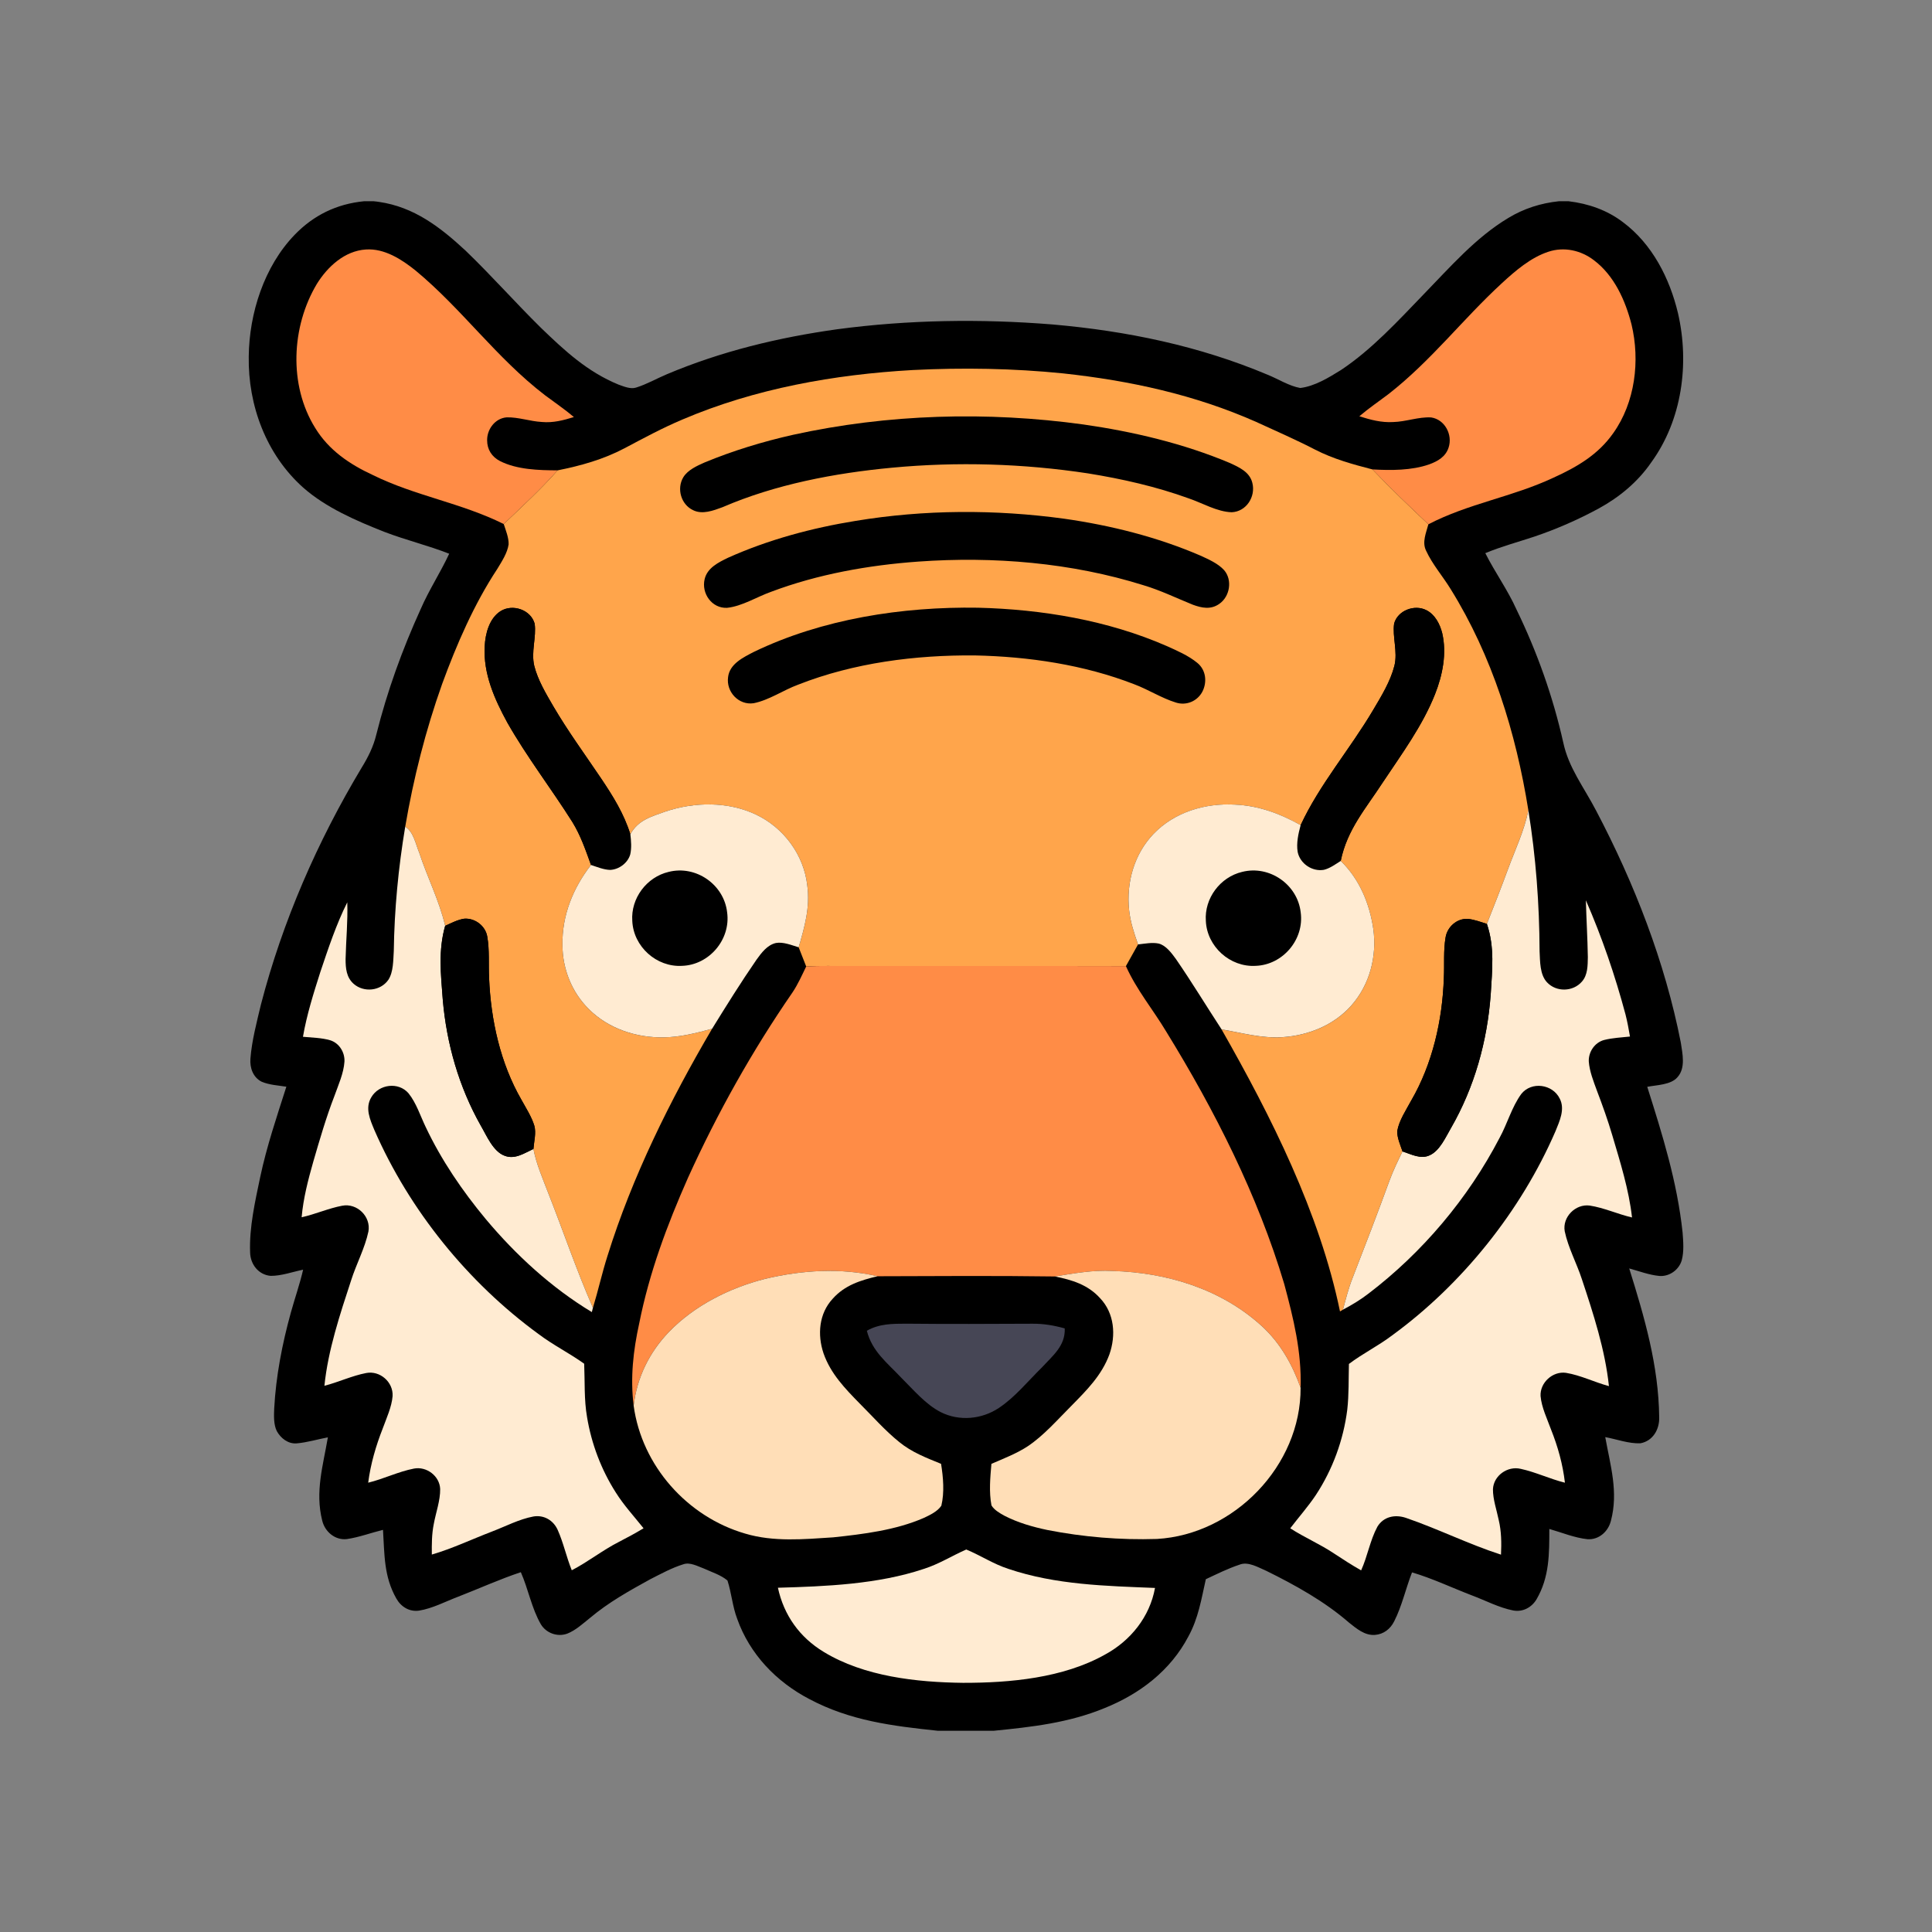
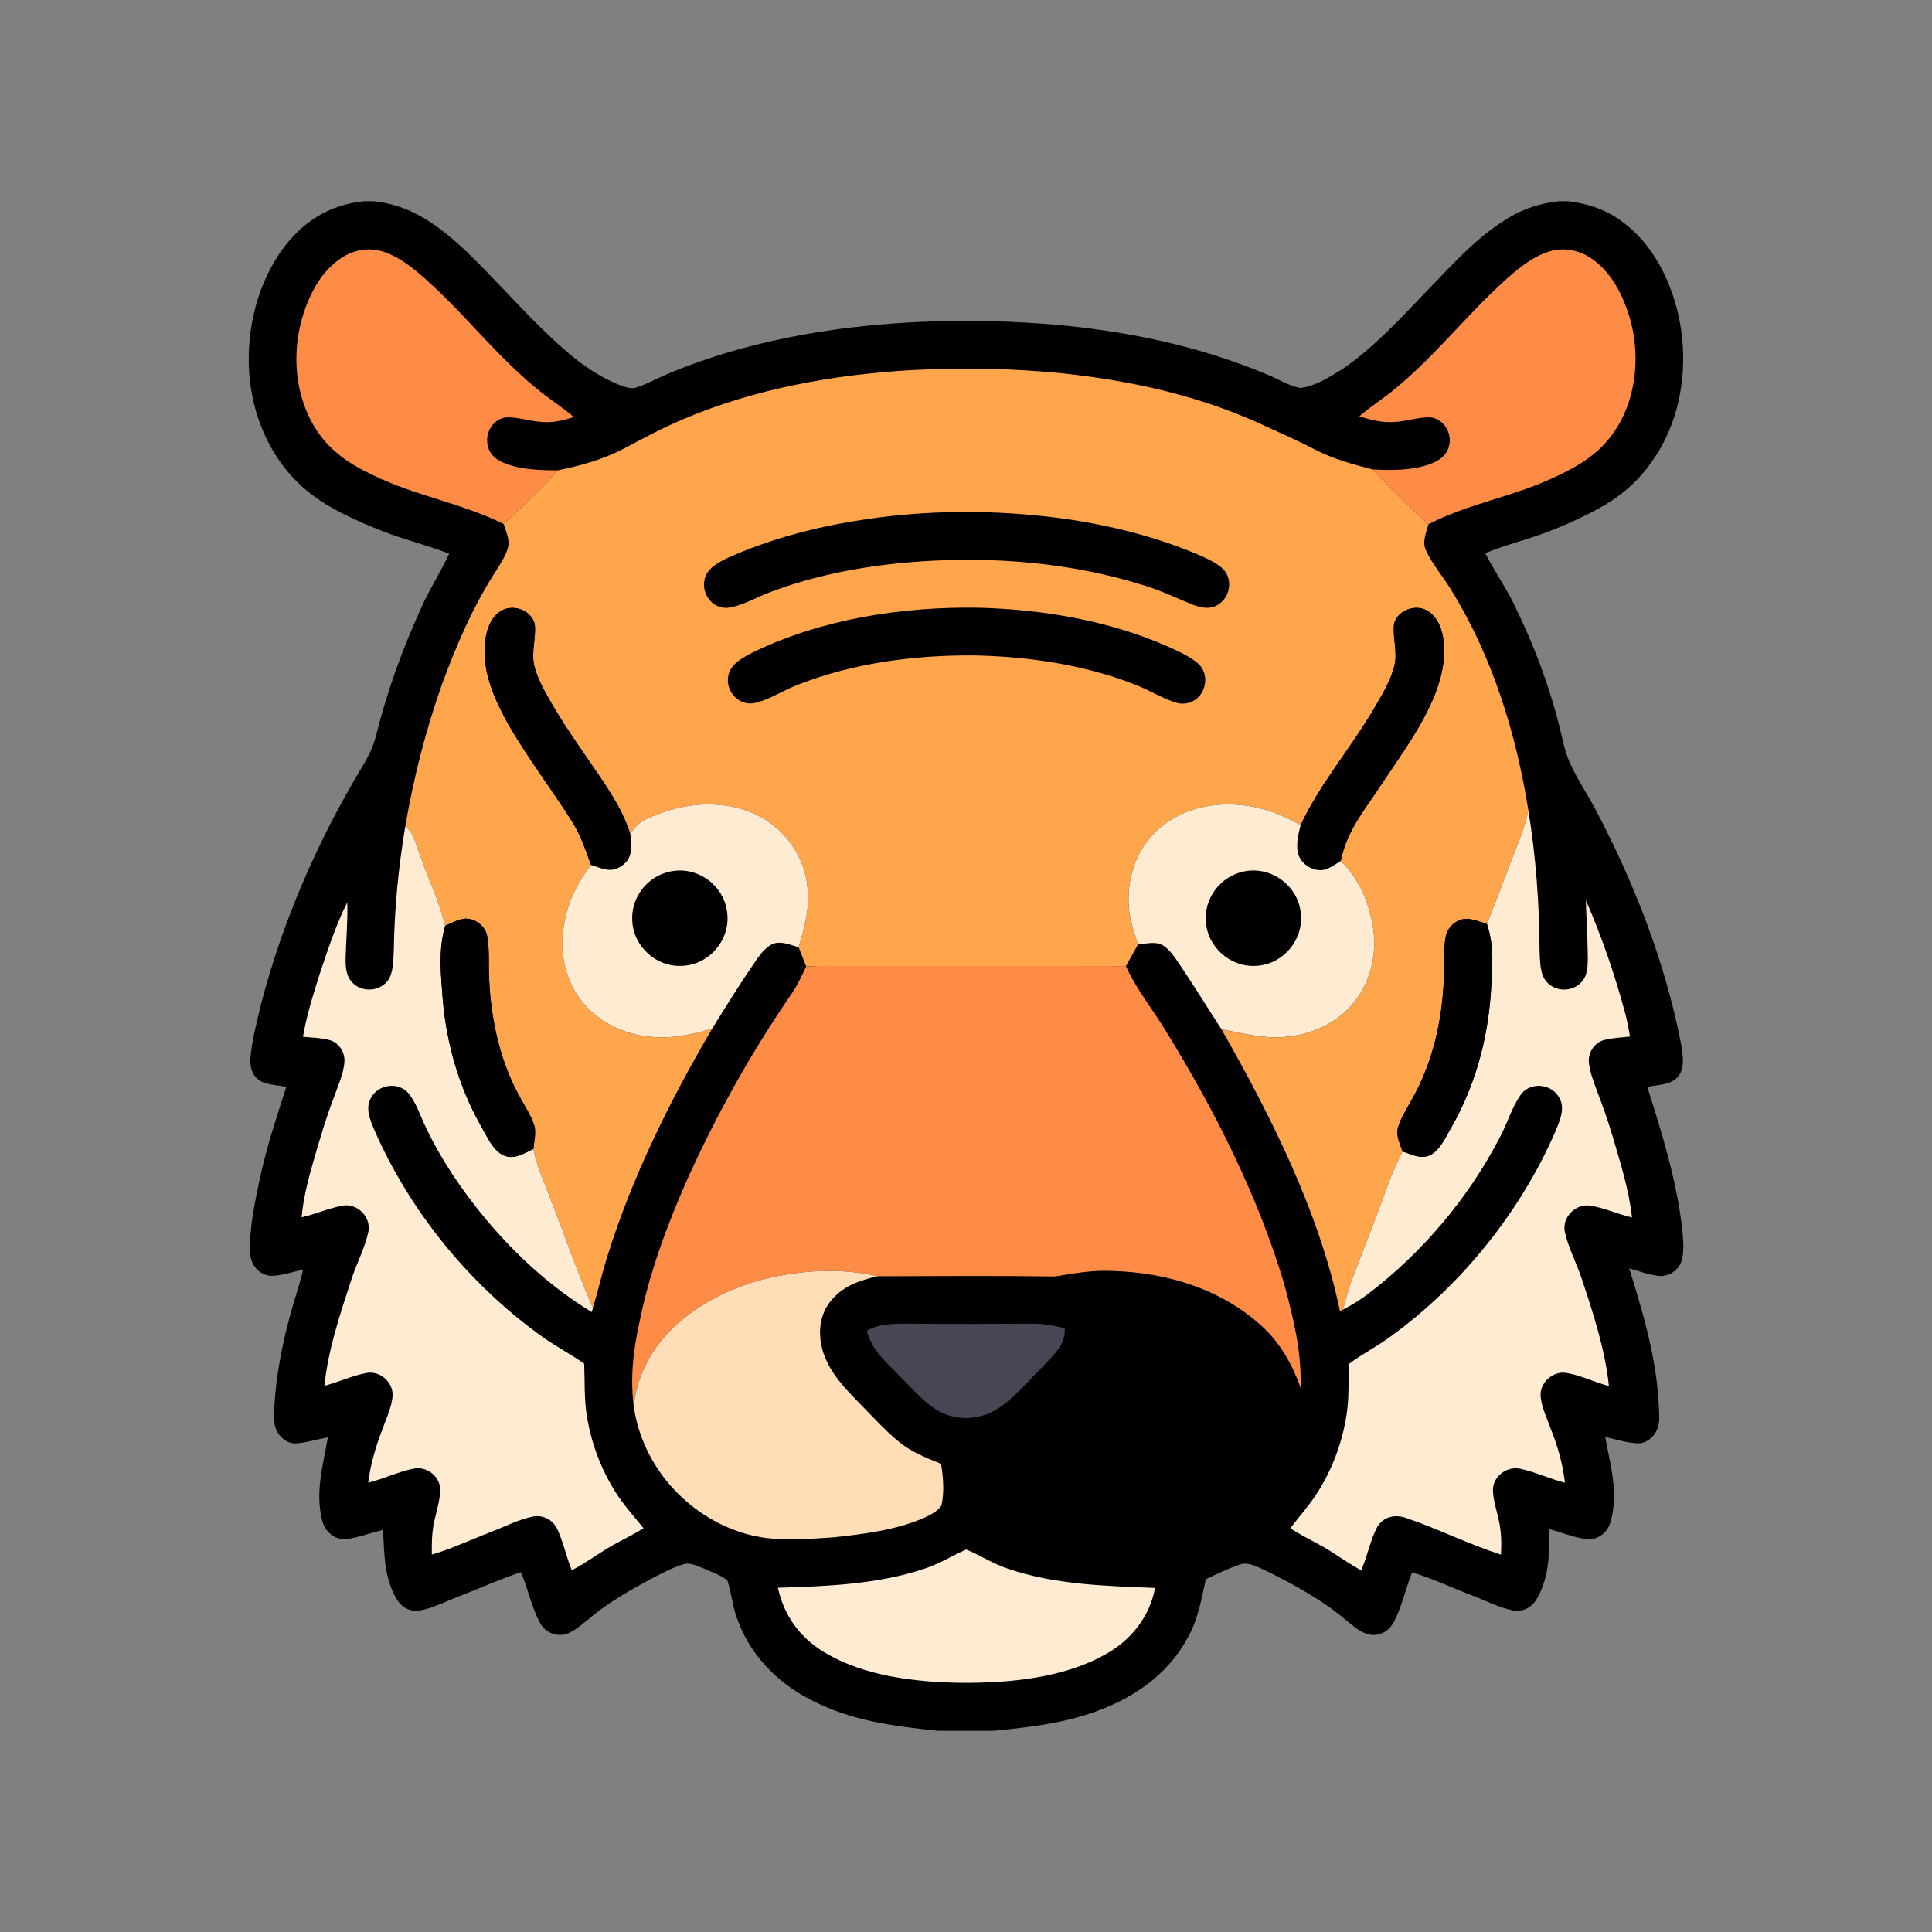
<svg xmlns="http://www.w3.org/2000/svg" width="96" height="96" viewBox="0 0 96 96" fill="none">
  <rect x="0" y="0" width="96" height="96" fill="#808080" stroke="none" />
  <g clip-path="url(#clip0_222_4011)">
    <path d="M18.085 10H18.565L18.695 10.013L18.825 10.031C20.573 10.282 21.878 11.288 23.134 12.454C24.419 13.69 25.602 15.03 26.873 16.283C28.057 17.425 29.186 18.476 30.735 19.111C30.991 19.202 31.329 19.346 31.599 19.261C32.13 19.098 32.626 18.81 33.138 18.595C35.849 17.452 38.674 16.772 41.582 16.363C45.131 15.887 48.742 15.835 52.309 16.123C55.983 16.444 59.578 17.184 62.986 18.62C63.515 18.832 64.046 19.178 64.607 19.279C65.321 19.197 66.028 18.761 66.63 18.388C68.161 17.371 69.467 15.945 70.738 14.627C72.044 13.285 73.331 11.795 74.953 10.827C75.722 10.361 76.564 10.094 77.457 10H77.943C78.922 10.116 79.862 10.441 80.65 11.045C82.1 12.127 82.969 13.836 83.379 15.566C83.956 18.069 83.581 20.867 82.052 22.973C81.384 23.944 80.474 24.7 79.444 25.264C78.419 25.82 77.345 26.291 76.24 26.664C75.425 26.935 74.6 27.155 73.804 27.486C74.287 28.446 74.916 29.309 75.357 30.293C76.377 32.393 77.165 34.609 77.676 36.888C77.944 38.157 78.7 39.106 79.314 40.287C81.21 43.891 82.733 47.8 83.518 51.803C83.601 52.352 83.767 53.069 83.353 53.525C83.027 53.911 82.314 53.912 81.851 54.003C82.61 56.4 83.338 58.725 83.607 61.242C83.641 61.69 83.683 62.189 83.564 62.627C83.423 63.105 82.942 63.446 82.441 63.4C81.939 63.351 81.44 63.161 80.955 63.028C81.713 65.456 82.414 67.843 82.445 70.421C82.463 71.024 82.133 71.602 81.511 71.716C80.932 71.741 80.333 71.514 79.764 71.409C80.016 72.814 80.428 74.138 80.043 75.577C79.907 76.107 79.444 76.521 78.879 76.482C78.237 76.414 77.606 76.15 76.985 75.973C76.984 77.21 76.993 78.364 76.349 79.47C76.105 79.876 75.667 80.11 75.194 80.024C74.484 79.886 73.81 79.525 73.135 79.273C72.145 78.894 71.177 78.43 70.163 78.131C69.85 78.931 69.665 79.798 69.277 80.561C69.087 80.944 68.75 81.207 68.317 81.238C67.811 81.274 67.402 80.921 67.031 80.627C65.817 79.571 64.358 78.762 62.919 78.053C62.528 77.888 62.013 77.569 61.585 77.75C61.012 77.938 60.463 78.216 59.917 78.47C59.694 79.461 59.548 80.41 59.05 81.315C58.162 83.009 56.639 84.168 54.889 84.873C53.108 85.607 51.286 85.811 49.388 86H46.588C44.346 85.764 42.245 85.504 40.22 84.428C38.58 83.575 37.252 82.195 36.63 80.437C36.395 79.819 36.349 79.156 36.147 78.534C35.818 78.257 35.361 78.117 34.972 77.938C34.667 77.826 34.28 77.61 33.955 77.728C33.382 77.904 32.842 78.203 32.307 78.474C31.261 79.049 30.238 79.62 29.324 80.388C28.975 80.667 28.599 81.017 28.179 81.177C27.695 81.351 27.139 81.149 26.874 80.708C26.416 79.917 26.252 78.963 25.88 78.121C24.827 78.471 23.814 78.933 22.779 79.334C22.142 79.574 21.495 79.923 20.823 80.031C20.34 80.1 19.923 79.84 19.692 79.427C19.068 78.33 19.108 77.233 19.031 76.018C18.436 76.163 17.848 76.386 17.242 76.475C16.657 76.547 16.147 76.117 16.012 75.563C15.648 74.128 16.053 72.822 16.292 71.421C15.779 71.517 15.265 71.676 14.744 71.72C14.319 71.756 13.951 71.468 13.755 71.112C13.591 70.781 13.611 70.349 13.625 69.99C13.711 68.379 14.023 66.771 14.453 65.219C14.65 64.506 14.896 63.81 15.062 63.09C14.536 63.197 13.986 63.4 13.447 63.397C12.841 63.343 12.439 62.82 12.428 62.229C12.381 60.993 12.676 59.697 12.929 58.49C13.254 56.957 13.754 55.487 14.229 53.998C13.825 53.934 13.376 53.911 12.997 53.748C12.572 53.531 12.409 53.062 12.443 52.606C12.514 51.698 12.757 50.795 12.967 49.91C14.039 45.782 15.774 41.806 17.967 38.151C18.286 37.632 18.555 37.1 18.698 36.504C19.236 34.351 19.988 32.276 20.907 30.257C21.318 29.31 21.885 28.451 22.32 27.514C21.263 27.1 20.162 26.836 19.101 26.429C17.705 25.878 16.2 25.23 15.066 24.229C13.23 22.592 12.32 20.149 12.36 17.713C12.382 15.565 13.126 13.237 14.639 11.67C15.581 10.692 16.729 10.134 18.085 10Z" fill="black" />
    <path d="M18.18 12.397C19.108 12.335 19.962 12.89 20.655 13.447C22.973 15.369 24.651 17.774 27.079 19.638C27.56 19.999 28.057 20.334 28.517 20.723C27.992 20.885 27.482 21.02 26.926 20.968C26.341 20.937 25.757 20.722 25.175 20.738C24.605 20.784 24.2 21.321 24.205 21.875C24.204 22.337 24.44 22.7 24.845 22.91C25.69 23.339 26.778 23.368 27.706 23.371C26.871 24.32 25.942 25.166 25.031 26.04C22.932 24.991 20.624 24.642 18.519 23.601C17.364 23.066 16.335 22.368 15.66 21.262C14.337 19.135 14.477 16.23 15.743 14.11C16.274 13.252 17.127 12.463 18.18 12.397Z" fill="#FF8C46" />
    <path d="M79.205 12.934C80.213 13.696 80.762 14.926 81.069 16.12C81.501 17.922 81.251 19.995 80.159 21.526C79.406 22.599 78.348 23.212 77.178 23.742C75.151 24.692 72.964 25.018 70.975 26.052C70.03 25.161 69.094 24.266 68.198 23.325C69.114 23.377 70.139 23.381 71.015 23.075C71.441 22.919 71.829 22.7 71.979 22.243C72.192 21.606 71.796 20.843 71.113 20.742C70.488 20.706 69.856 20.957 69.225 20.971C68.637 21.006 68.097 20.859 67.545 20.684C68.011 20.286 68.517 19.943 69.004 19.574C71.134 17.905 72.682 15.86 74.633 14.067C75.29 13.46 76.07 12.792 76.932 12.511C77.716 12.248 78.559 12.437 79.205 12.934Z" fill="#FF8C46" />
    <path d="M45.355 18.387C47.844 18.261 50.348 18.303 52.829 18.554C56.145 18.914 59.36 19.609 62.421 20.966C63.4 21.414 64.386 21.846 65.343 22.34C66.252 22.808 67.215 23.071 68.198 23.326C69.094 24.267 70.03 25.162 70.975 26.053C70.864 26.476 70.651 26.938 70.861 27.363C71.172 28.04 71.688 28.63 72.078 29.265C74.149 32.594 75.327 36.408 75.943 40.26C75.74 41.284 75.303 42.176 74.937 43.172C74.599 44.089 74.244 44.999 73.883 45.908C73.576 45.813 73.255 45.691 72.934 45.658C72.396 45.629 71.916 46.052 71.83 46.579C71.717 47.235 71.777 47.931 71.744 48.596C71.674 50.688 71.18 52.867 70.122 54.686C69.869 55.158 69.519 55.672 69.428 56.203C69.419 56.542 69.584 56.897 69.69 57.214C69.457 57.691 69.228 58.164 69.044 58.661C68.453 60.282 67.833 61.895 67.208 63.504C67.006 64.016 66.872 64.546 66.73 65.077L66.584 65.165C65.573 60.268 63.161 55.472 60.699 51.151C61.724 51.324 62.673 51.603 63.724 51.538C65.018 51.453 66.299 50.937 67.163 49.945C68.064 48.918 68.421 47.521 68.241 46.178C68.057 44.903 67.555 43.69 66.62 42.78C66.939 41.216 67.87 40.172 68.711 38.876C69.644 37.474 70.684 36.066 71.306 34.494C71.682 33.544 71.897 32.47 71.662 31.459C71.548 31.008 71.306 30.537 70.873 30.319C70.285 30.019 69.451 30.334 69.274 30.984C69.179 31.636 69.458 32.385 69.289 33.075C69.093 33.852 68.639 34.592 68.232 35.278C67.062 37.255 65.569 38.976 64.628 41.002C63.617 40.43 62.535 40.031 61.364 39.982C59.885 39.898 58.361 40.35 57.319 41.437C56.354 42.443 55.959 43.855 56.105 45.227C56.169 45.822 56.351 46.368 56.548 46.929C56.347 47.288 56.143 47.646 55.946 48.005C51.367 47.993 46.789 48.005 42.211 48.001C41.494 48.007 40.774 47.981 40.059 48.023C39.934 47.707 39.808 47.389 39.686 47.072C39.984 46.047 40.257 45.085 40.114 44.003C39.944 42.479 38.944 41.13 37.565 40.477C36.172 39.816 34.497 39.843 33.055 40.33C32.355 40.579 31.704 40.752 31.322 41.455C31.007 40.436 30.455 39.552 29.865 38.674C29.065 37.487 28.224 36.34 27.498 35.102C27.133 34.474 26.727 33.798 26.548 33.09C26.38 32.394 26.661 31.652 26.567 30.991C26.376 30.297 25.475 29.992 24.875 30.366C24.312 30.721 24.113 31.491 24.085 32.114C24.008 33.473 24.572 34.741 25.21 35.907C26.18 37.615 27.391 39.184 28.439 40.843C28.857 41.522 29.096 42.237 29.367 42.981C28.473 44.127 27.921 45.495 27.948 46.963C27.952 48.142 28.408 49.297 29.246 50.129C30.227 51.121 31.632 51.578 33.008 51.545C33.83 51.531 34.595 51.332 35.383 51.119C33.299 54.669 31.415 58.464 30.187 62.402C29.914 63.254 29.724 64.129 29.462 64.984C28.641 63.11 27.986 61.166 27.235 59.264C26.968 58.562 26.644 57.83 26.506 57.091C26.533 56.726 26.65 56.297 26.552 55.941C26.416 55.491 26.138 55.065 25.912 54.654C24.861 52.834 24.387 50.679 24.303 48.593C24.269 47.918 24.33 47.211 24.213 46.545C24.127 46.009 23.604 45.611 23.068 45.65C22.742 45.697 22.42 45.869 22.12 46.003C21.829 44.759 21.231 43.586 20.831 42.37C20.656 41.953 20.548 41.325 20.135 41.081C20.545 38.673 21.149 36.292 21.968 33.99C22.688 32.023 23.554 30.022 24.71 28.27C24.931 27.902 25.212 27.481 25.273 27.05C25.283 26.715 25.133 26.359 25.031 26.041C25.942 25.167 26.871 24.32 27.706 23.372C28.862 23.142 29.986 22.826 31.032 22.274C31.979 21.772 32.919 21.264 33.907 20.847C37.519 19.306 41.451 18.607 45.355 18.387Z" fill="#FFA54B" />
-     <path d="M53.834 21.092C56.302 21.445 58.811 22.037 61.114 23.007C61.573 23.219 62.096 23.451 62.228 23.992C62.404 24.675 61.931 25.422 61.205 25.453C60.484 25.435 59.746 24.994 59.066 24.764C57.453 24.179 55.759 23.796 54.067 23.523C50.844 23.033 47.567 22.935 44.322 23.24C41.478 23.507 38.527 24.067 35.895 25.205C35.445 25.37 34.899 25.581 34.437 25.349C33.838 25.067 33.615 24.279 33.953 23.715C34.173 23.352 34.635 23.146 35.009 22.98C36.428 22.392 37.909 21.942 39.408 21.605C44.124 20.569 49.054 20.433 53.834 21.092Z" fill="black" />
    <path d="M52.882 25.775C55.181 26.103 57.498 26.681 59.635 27.602C60.043 27.788 60.527 27.997 60.831 28.336C61.248 28.829 61.111 29.643 60.586 30.006C60.164 30.304 59.719 30.213 59.268 30.047C58.453 29.718 57.669 29.333 56.823 29.081C53.24 27.956 49.367 27.638 45.631 27.905C43.155 28.083 40.641 28.53 38.313 29.407C37.602 29.66 36.875 30.125 36.125 30.203C35.371 30.237 34.844 29.486 35.013 28.778C35.144 28.214 35.705 27.942 36.18 27.712C38.182 26.814 40.355 26.231 42.518 25.882C45.935 25.317 49.453 25.306 52.882 25.775Z" fill="black" />
    <path d="M26.567 30.991C26.661 31.652 26.38 32.394 26.548 33.09C26.727 33.798 27.133 34.474 27.498 35.102C28.224 36.34 29.065 37.487 29.865 38.675C30.455 39.552 31.007 40.436 31.322 41.455C31.36 41.778 31.39 42.133 31.317 42.454C31.198 42.881 30.761 43.205 30.323 43.226C30.002 43.22 29.669 43.079 29.367 42.981C29.096 42.237 28.858 41.522 28.439 40.843C27.391 39.184 26.18 37.615 25.21 35.908C24.572 34.741 24.008 33.473 24.085 32.114C24.113 31.492 24.312 30.721 24.875 30.366C25.475 29.992 26.376 30.297 26.567 30.991Z" fill="black" />
    <path d="M48.598 30.197C51.77 30.276 55.045 30.821 57.965 32.097C58.487 32.332 59.054 32.574 59.496 32.94C59.924 33.289 59.989 33.886 59.749 34.362C59.499 34.842 58.95 35.075 58.432 34.91C57.714 34.689 57.065 34.264 56.358 34C53.86 33.029 51.114 32.624 48.444 32.568C45.491 32.541 42.422 32.934 39.661 34.02C38.922 34.291 38.218 34.79 37.447 34.943C36.704 35.053 36.075 34.376 36.178 33.644C36.257 32.986 36.928 32.669 37.449 32.397C40.856 30.751 44.84 30.138 48.598 30.197Z" fill="black" />
    <path d="M70.873 30.317C71.306 30.535 71.548 31.006 71.662 31.457C71.897 32.468 71.682 33.543 71.306 34.493C70.684 36.065 69.644 37.472 68.712 38.875C67.87 40.171 66.939 41.214 66.62 42.779C66.363 42.942 66.081 43.15 65.783 43.221C65.203 43.322 64.598 42.914 64.481 42.335C64.407 41.901 64.515 41.42 64.628 41C65.569 38.974 67.062 37.254 68.232 35.277C68.639 34.591 69.093 33.85 69.289 33.074C69.458 32.383 69.179 31.634 69.274 30.982C69.451 30.332 70.285 30.017 70.873 30.317Z" fill="black" />
    <path d="M37.565 40.476C38.944 41.129 39.944 42.478 40.114 44.002C40.258 45.085 39.984 46.047 39.686 47.071C39.34 46.968 38.917 46.79 38.555 46.857C38.123 46.955 37.837 47.345 37.592 47.684C36.818 48.806 36.1 49.959 35.383 51.119C34.595 51.331 33.83 51.53 33.008 51.545C31.632 51.577 30.228 51.12 29.246 50.129C28.408 49.296 27.952 48.141 27.948 46.962C27.921 45.494 28.473 44.126 29.367 42.98C29.669 43.078 30.002 43.219 30.323 43.225C30.761 43.204 31.198 42.88 31.317 42.453C31.39 42.132 31.36 41.777 31.322 41.454C31.704 40.752 32.355 40.578 33.055 40.329C34.497 39.842 36.172 39.815 37.565 40.476Z" fill="#FFEBD2" />
    <path d="M61.364 39.981C62.535 40.03 63.617 40.429 64.628 41C64.515 41.42 64.407 41.901 64.481 42.335C64.598 42.914 65.203 43.322 65.783 43.221C66.081 43.15 66.363 42.942 66.62 42.779C67.555 43.689 68.057 44.901 68.241 46.176C68.421 47.52 68.064 48.917 67.163 49.944C66.299 50.935 65.018 51.452 63.724 51.536C62.673 51.602 61.725 51.323 60.699 51.149C59.939 49.987 59.222 48.801 58.434 47.658C58.22 47.365 57.944 46.982 57.577 46.885C57.249 46.816 56.88 46.893 56.549 46.928C56.351 46.366 56.169 45.82 56.105 45.225C55.959 43.853 56.354 42.442 57.319 41.435C58.361 40.349 59.885 39.896 61.364 39.981Z" fill="#FFEBD2" />
    <path d="M75.943 40.26C76.317 42.571 76.491 44.924 76.501 47.266C76.527 47.76 76.507 48.43 76.873 48.814C77.336 49.307 78.165 49.285 78.606 48.774C78.896 48.445 78.891 47.977 78.899 47.564C78.884 46.622 78.826 45.679 78.801 44.735C79.604 46.576 80.254 48.474 80.772 50.413C80.864 50.774 80.929 51.139 80.993 51.505C80.569 51.551 80.128 51.571 79.714 51.675C79.243 51.796 78.925 52.267 78.946 52.746C78.982 53.238 79.184 53.739 79.352 54.2C79.629 54.928 79.893 55.662 80.113 56.41C80.506 57.738 80.941 59.119 81.094 60.495C80.386 60.331 79.708 60.014 78.992 59.904C78.286 59.81 77.627 60.472 77.75 61.181C77.921 62 78.344 62.766 78.603 63.563C79.173 65.277 79.758 67.073 79.947 68.876C79.231 68.683 78.543 68.335 77.814 68.216C77.153 68.121 76.513 68.705 76.55 69.371C76.6 69.935 76.877 70.501 77.07 71.031C77.41 71.884 77.655 72.76 77.76 73.674C77.014 73.49 76.311 73.148 75.562 72.986C74.912 72.831 74.214 73.321 74.184 73.998C74.18 74.506 74.37 75.033 74.471 75.531C74.606 76.099 74.61 76.671 74.584 77.25C72.979 76.731 71.455 75.969 69.86 75.422C69.325 75.242 68.753 75.352 68.444 75.857C68.078 76.533 67.954 77.326 67.634 78.031C67.178 77.773 66.739 77.489 66.301 77.2C65.6 76.728 64.821 76.4 64.112 75.94C64.533 75.386 64.999 74.864 65.382 74.289C66.218 73.02 66.754 71.553 66.945 70.047C67.03 69.299 67.007 68.528 67.027 67.774C67.713 67.255 68.487 66.876 69.173 66.355C72.659 63.815 75.578 60.168 77.291 56.211C77.493 55.709 77.777 55.117 77.502 54.588C77.15 53.868 76.096 53.719 75.59 54.361C75.117 55.01 74.897 55.844 74.508 56.549C72.949 59.545 70.681 62.236 67.993 64.283C67.597 64.589 67.172 64.844 66.73 65.077C66.872 64.546 67.006 64.016 67.208 63.504C67.833 61.895 68.453 60.282 69.044 58.662C69.228 58.164 69.457 57.691 69.69 57.214C70.122 57.352 70.595 57.621 71.048 57.401C71.542 57.176 71.832 56.509 72.094 56.059C73.266 54.027 73.902 51.741 74.073 49.408C74.144 48.2 74.278 47.076 73.883 45.908C74.244 44.999 74.599 44.09 74.937 43.172C75.304 42.176 75.74 41.284 75.943 40.26Z" fill="#FFEBD2" />
    <path d="M20.831 42.37C21.231 43.586 21.829 44.758 22.12 46.002C21.771 47.231 21.906 48.4 22 49.655C22.188 51.855 22.8 54.002 23.888 55.928C24.18 56.424 24.499 57.218 25.075 57.428C25.587 57.628 26.056 57.298 26.506 57.09C26.644 57.83 26.968 58.562 27.235 59.264C27.986 61.165 28.641 63.11 29.462 64.983L29.408 65.197C27.41 63.993 25.635 62.364 24.14 60.579C22.977 59.181 21.931 57.647 21.152 55.999C20.887 55.45 20.685 54.802 20.299 54.325C19.8 53.743 18.829 53.871 18.451 54.521C18.124 55.063 18.39 55.637 18.607 56.161C20.346 60.138 23.248 63.723 26.751 66.282C27.476 66.832 28.289 67.233 29.028 67.763C29.064 68.638 29.019 69.555 29.169 70.408C29.387 71.737 29.874 73.024 30.597 74.159C31.001 74.802 31.495 75.334 31.978 75.939C31.575 76.183 31.164 76.405 30.747 76.619C29.934 77.033 29.223 77.606 28.411 78.025C28.142 77.364 27.998 76.656 27.706 76.009C27.489 75.538 27.026 75.268 26.509 75.353C25.797 75.485 25.117 75.847 24.44 76.104C23.448 76.484 22.476 76.948 21.458 77.245C21.452 76.735 21.452 76.23 21.554 75.727C21.657 75.161 21.88 74.563 21.872 73.989C21.848 73.343 21.197 72.852 20.569 72.973C19.791 73.123 19.067 73.487 18.295 73.674C18.415 72.742 18.678 71.844 19.021 70.971C19.206 70.462 19.463 69.913 19.508 69.372C19.547 68.676 18.88 68.09 18.194 68.225C17.487 68.361 16.819 68.679 16.12 68.859C16.298 67.094 16.895 65.304 17.447 63.62C17.705 62.805 18.13 62.026 18.307 61.192C18.44 60.45 17.744 59.77 17.006 59.911C16.319 60.04 15.672 60.334 14.988 60.485C15.072 59.541 15.308 58.634 15.566 57.726C15.886 56.626 16.203 55.531 16.616 54.462C16.809 53.918 17.079 53.329 17.116 52.75C17.138 52.29 16.859 51.834 16.413 51.692C15.981 51.564 15.501 51.56 15.054 51.517C15.241 50.429 15.581 49.352 15.918 48.296C16.31 47.132 16.706 45.934 17.256 44.836C17.288 45.78 17.193 46.715 17.172 47.656C17.172 48.112 17.21 48.567 17.575 48.888C18.079 49.33 18.908 49.244 19.294 48.691C19.552 48.302 19.537 47.711 19.567 47.26C19.596 45.19 19.794 43.121 20.135 41.08C20.548 41.325 20.656 41.953 20.831 42.37Z" fill="#FFEBD2" />
    <path d="M33.224 43.324C34.58 42.979 35.978 43.953 36.131 45.338C36.315 46.678 35.246 47.946 33.895 47.992C32.622 48.069 31.474 47.036 31.418 45.761C31.338 44.637 32.132 43.58 33.224 43.324Z" fill="black" />
    <path d="M61.724 43.323C63.08 42.98 64.478 43.953 64.631 45.337C64.815 46.678 63.746 47.945 62.395 47.992C61.122 48.069 59.974 47.035 59.918 45.762C59.838 44.637 60.632 43.58 61.724 43.323Z" fill="black" />
    <path d="M23.069 45.649C23.604 45.611 24.127 46.008 24.213 46.544C24.33 47.211 24.269 47.917 24.303 48.593C24.387 50.678 24.862 52.833 25.913 54.653C26.138 55.065 26.416 55.49 26.552 55.94C26.65 56.297 26.533 56.725 26.506 57.091C26.056 57.298 25.587 57.628 25.075 57.428C24.499 57.218 24.18 56.424 23.888 55.928C22.8 54.002 22.188 51.855 22 49.655C21.906 48.4 21.771 47.231 22.12 46.002C22.42 45.869 22.742 45.697 23.069 45.649Z" fill="black" />
    <path d="M72.934 45.658C73.255 45.69 73.576 45.812 73.883 45.907C74.278 47.075 74.144 48.199 74.073 49.407C73.902 51.741 73.266 54.027 72.094 56.059C71.832 56.508 71.542 57.175 71.048 57.401C70.595 57.62 70.122 57.352 69.69 57.214C69.584 56.896 69.419 56.541 69.428 56.203C69.519 55.671 69.869 55.158 70.122 54.686C71.18 52.866 71.674 50.687 71.744 48.595C71.777 47.93 71.717 47.234 71.83 46.578C71.916 46.051 72.396 45.628 72.934 45.658Z" fill="black" />
    <path d="M40.059 48.023C40.774 47.981 41.494 48.006 42.211 48C46.789 48.005 51.367 47.993 55.946 48.005C56.48 49.194 57.285 50.151 57.95 51.261C60.359 55.173 62.495 59.39 63.813 63.801C64.273 65.517 64.681 67.165 64.626 68.957C64.22 67.812 63.628 66.757 62.733 65.924C60.703 64.057 57.999 63.231 55.281 63.154C54.304 63.098 53.369 63.275 52.413 63.427C49.48 63.386 46.545 63.407 43.611 63.416C41.758 62.989 39.858 63.11 38.019 63.546C36.262 63.992 34.503 64.87 33.236 66.187C32.267 67.192 31.647 68.457 31.486 69.846C31.313 68.468 31.464 67.109 31.762 65.759C32.264 63.234 33.146 60.874 34.185 58.526C35.641 55.315 37.373 52.22 39.376 49.317C39.65 48.909 39.846 48.463 40.059 48.023Z" fill="#FF8C46" />
    <path d="M43.611 63.415C42.76 63.617 41.978 63.858 41.377 64.533C40.69 65.272 40.609 66.322 40.921 67.248C41.276 68.263 41.993 68.999 42.727 69.749C43.367 70.387 43.979 71.087 44.682 71.653C45.309 72.166 46.02 72.434 46.761 72.737C46.869 73.408 46.934 74.153 46.775 74.818C46.582 75.108 46.198 75.287 45.891 75.43C44.504 76.034 42.894 76.231 41.399 76.39C39.944 76.485 38.441 76.626 37.026 76.203C34.146 75.367 31.889 72.828 31.486 69.846C31.647 68.456 32.267 67.192 33.236 66.187C34.503 64.87 36.262 63.991 38.019 63.546C39.858 63.109 41.758 62.989 43.611 63.415Z" fill="#FFDEB7" />
-     <path d="M55.281 63.153C57.999 63.23 60.703 64.056 62.732 65.923C63.627 66.756 64.22 67.811 64.626 68.956C64.647 72.821 61.325 76.251 57.485 76.47C55.665 76.528 53.829 76.375 52.042 76.024C51.318 75.873 50.58 75.661 49.919 75.321C49.688 75.195 49.404 75.034 49.266 74.803C49.136 74.136 49.205 73.41 49.263 72.738C49.869 72.474 50.526 72.223 51.077 71.858C51.873 71.323 52.553 70.538 53.234 69.857C53.992 69.085 54.743 68.343 55.125 67.301C55.459 66.351 55.379 65.254 54.657 64.5C54.055 63.835 53.267 63.597 52.413 63.426C53.369 63.274 54.304 63.097 55.281 63.153Z" fill="#FFDEB7" />
    <path d="M45.031 65.773C47.111 65.794 49.189 65.785 51.269 65.775C51.83 65.766 52.368 65.857 52.907 66.008C52.941 66.879 52.305 67.365 51.77 67.95C51.083 68.621 50.428 69.437 49.627 69.964C48.782 70.526 47.667 70.63 46.755 70.173C45.998 69.793 45.37 69.039 44.772 68.447C44.078 67.709 43.335 67.154 43.073 66.124C43.692 65.772 44.341 65.775 45.031 65.773Z" fill="#464655" />
    <path d="M48.013 76.994C48.727 77.29 49.363 77.717 50.106 77.956C52.464 78.753 54.954 78.805 57.392 78.904C57.13 80.344 56.175 81.53 54.902 82.218C52.83 83.38 50.187 83.623 47.853 83.619C45.546 83.592 42.94 83.306 40.931 82.083C39.734 81.358 38.951 80.264 38.654 78.894C41.032 78.827 43.62 78.723 45.897 77.96C46.649 77.723 47.297 77.309 48.013 76.994Z" fill="#FFEBD2" />
  </g>
  <defs>
    <clipPath id="clip0_222_4011">
      <rect width="76" height="76" fill="white" transform="translate(10 10)" />
    </clipPath>
  </defs>
</svg>